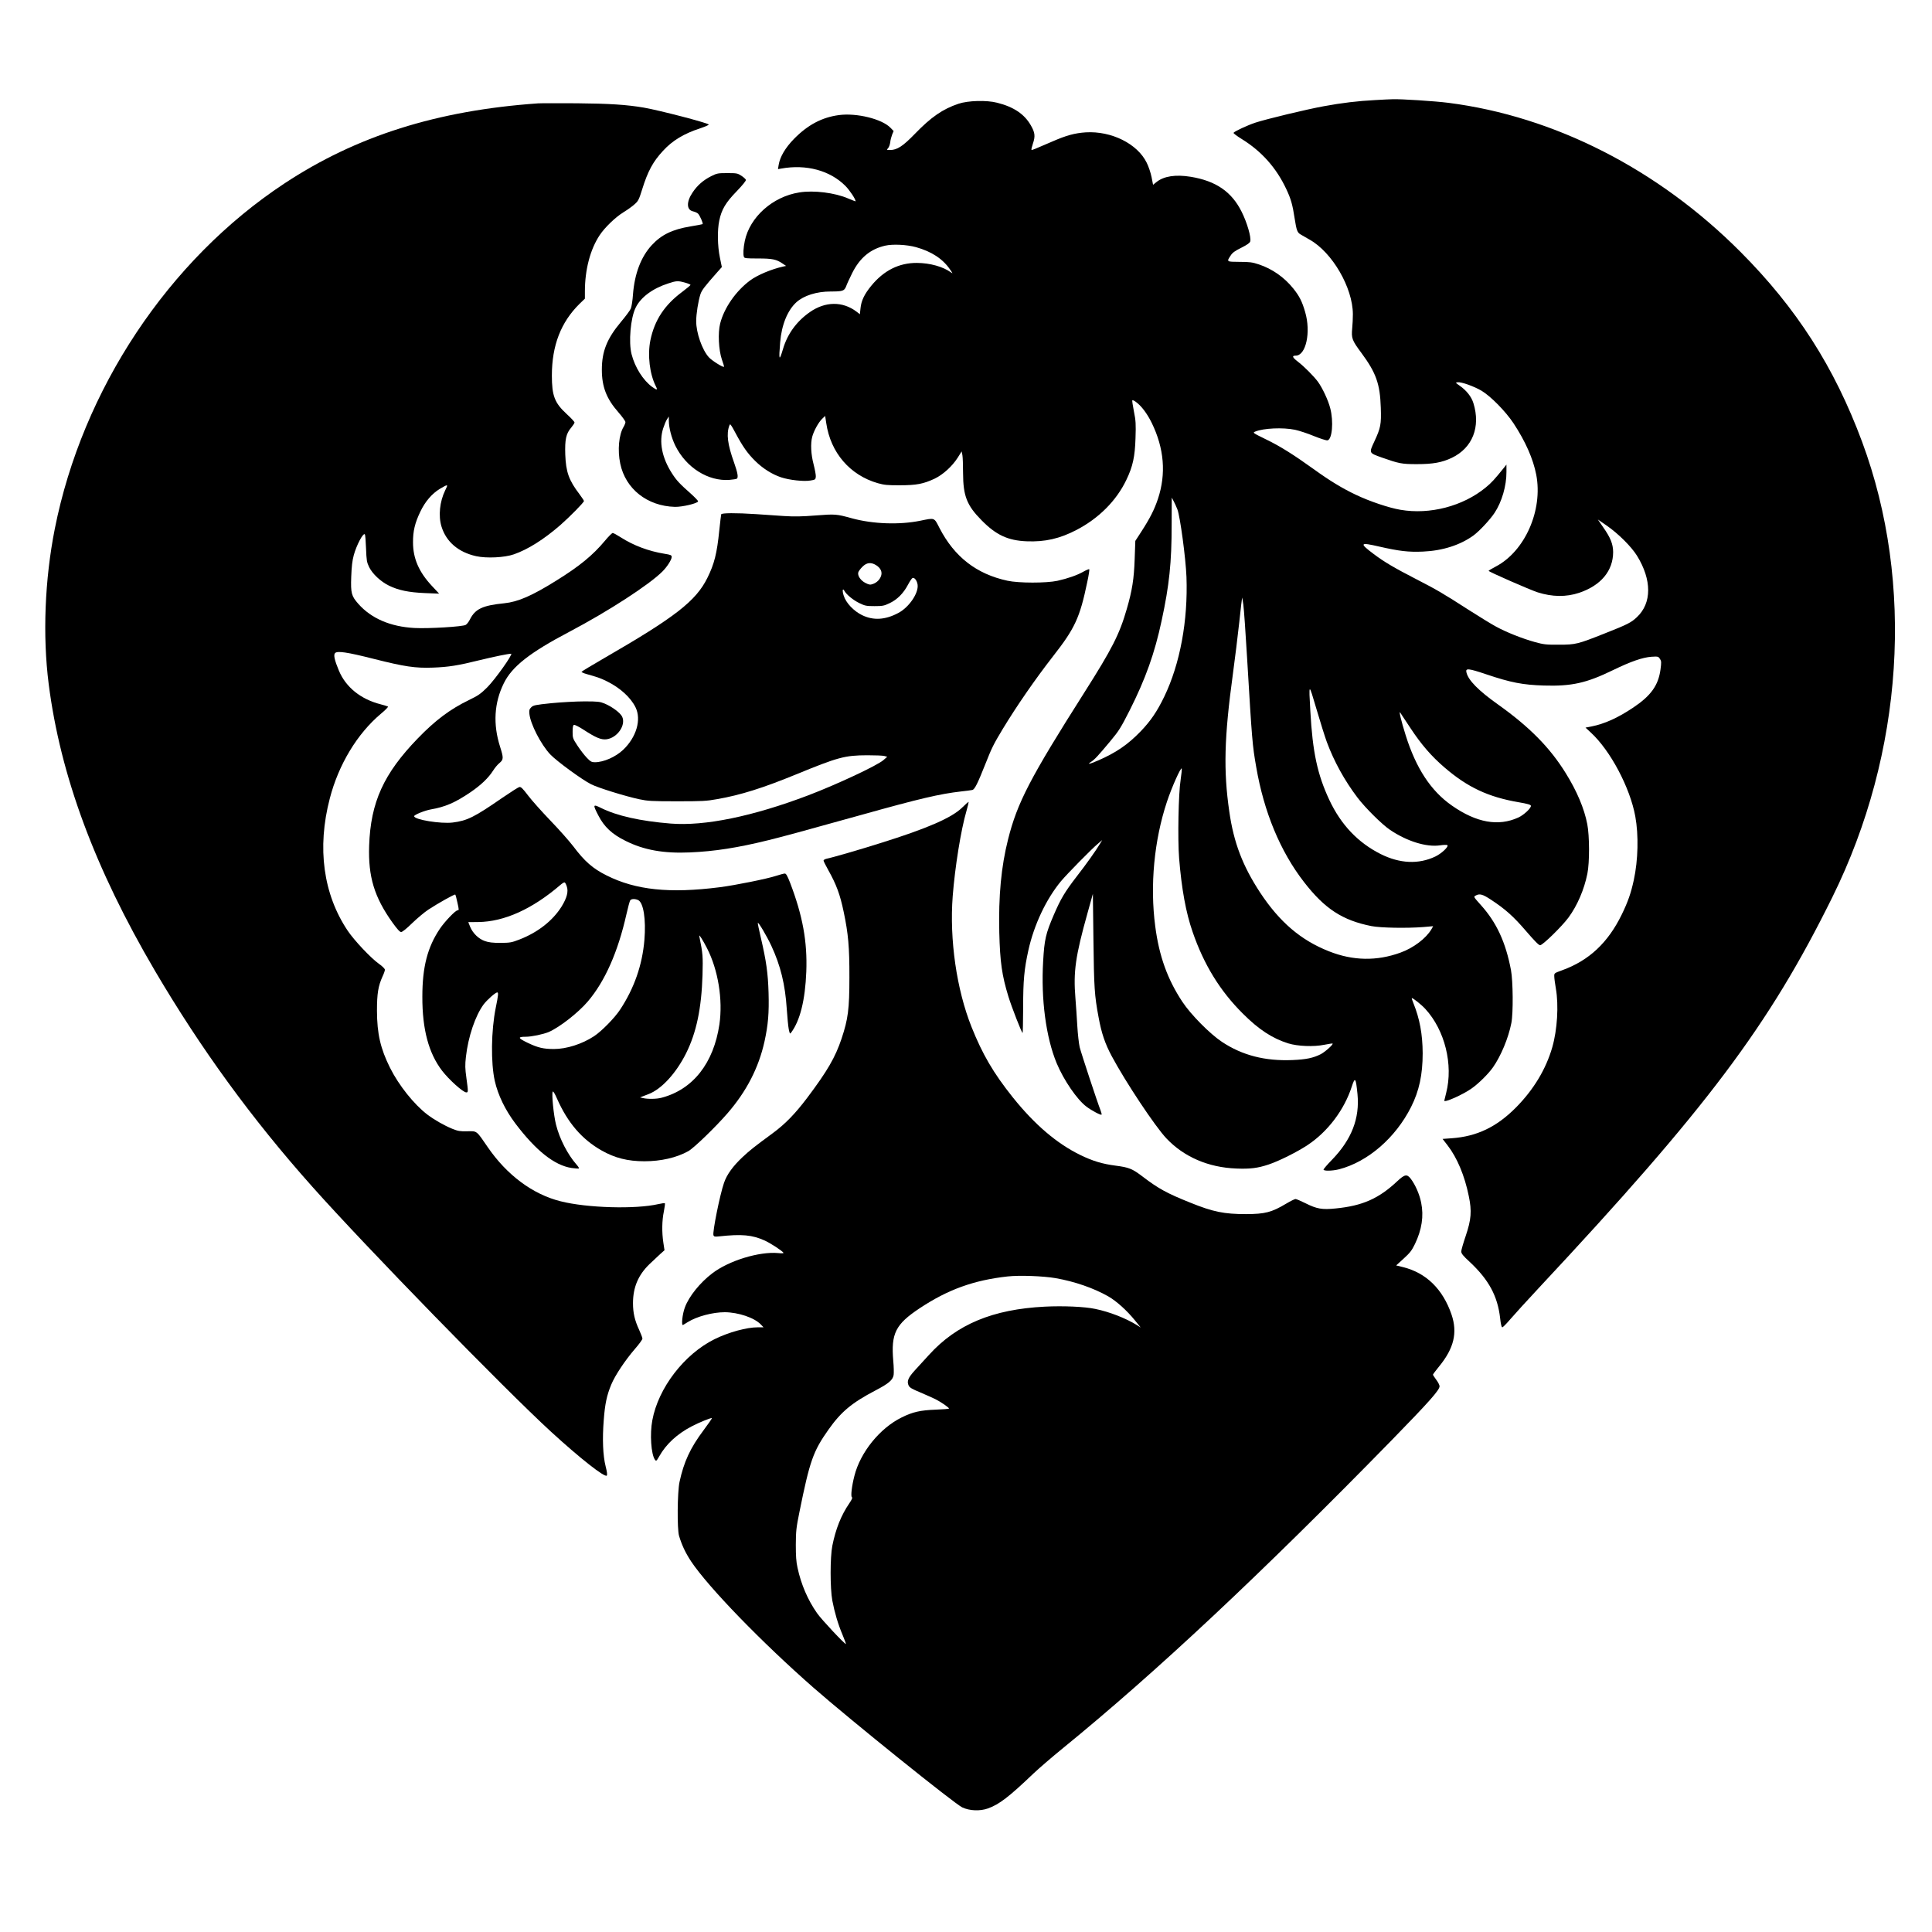
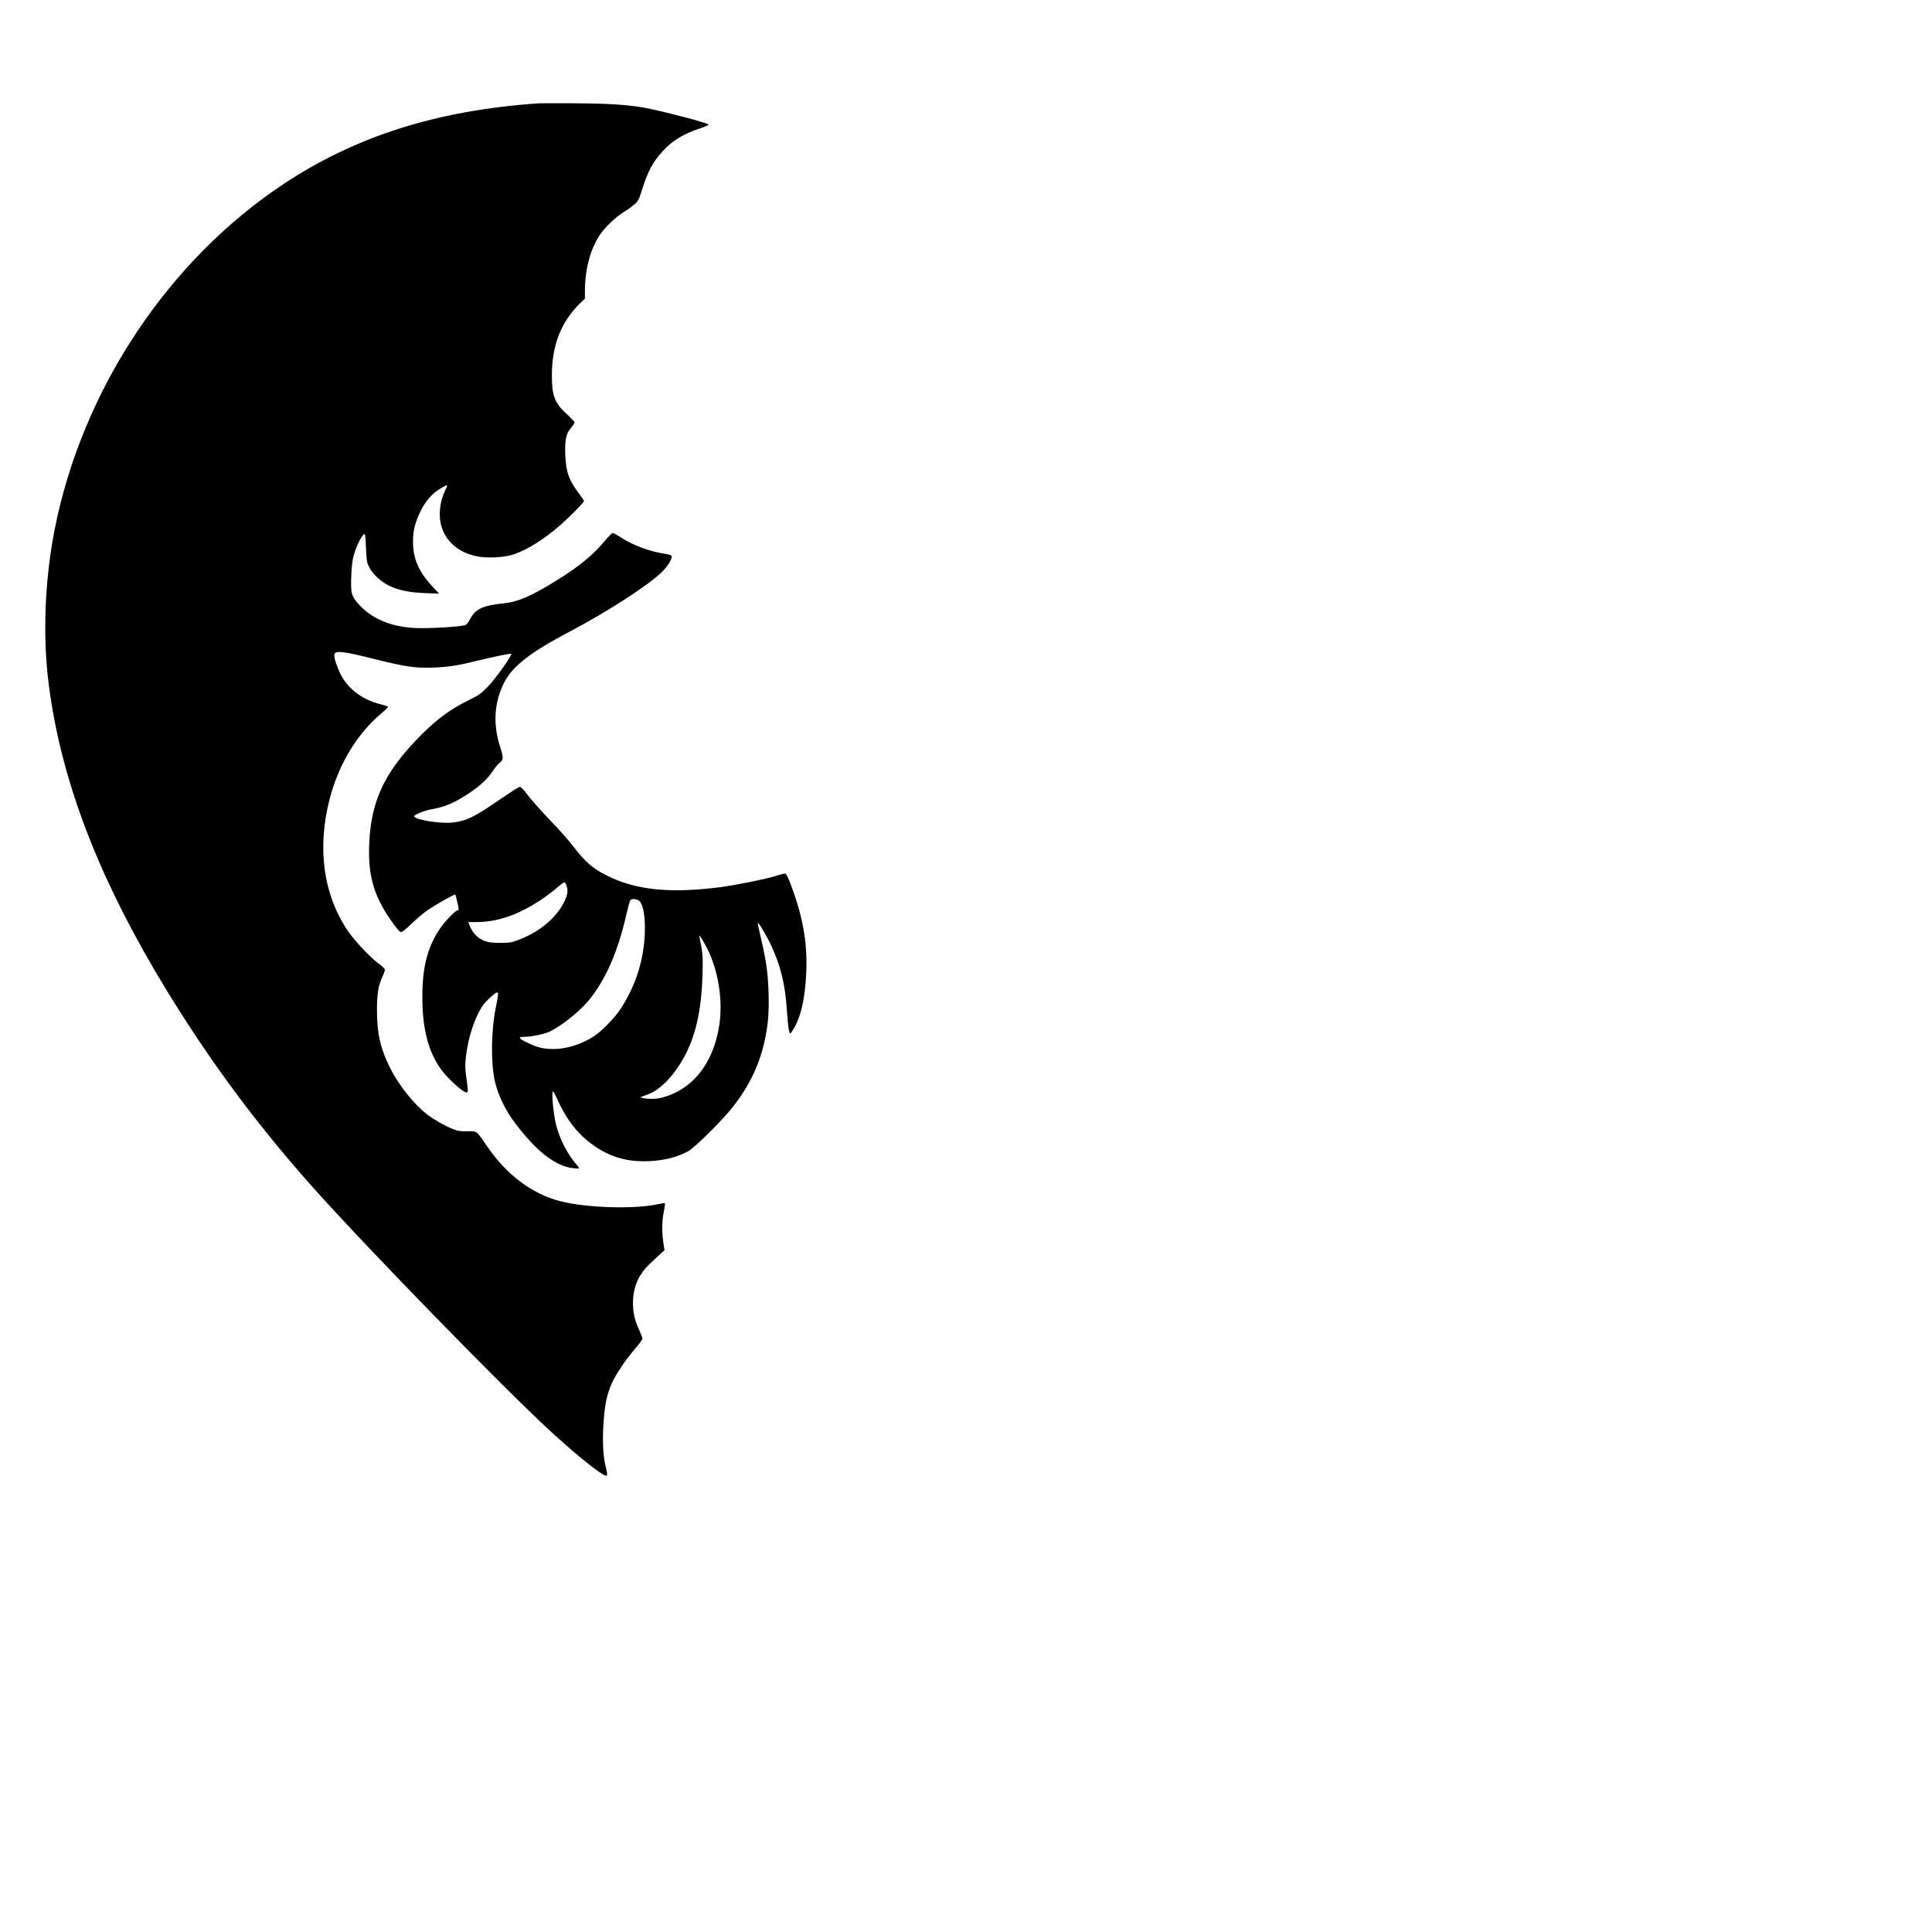
<svg xmlns="http://www.w3.org/2000/svg" version="1.0" width="100mm" height="100mm" viewBox="0 0 2048 2048" preserveAspectRatio="xMidYMid meet">
  <g transform="translate(0,2048) scale(0.1,-0.1)" fill="#000000" stroke="none">
-     <path d="M14575 19419 c-178 -9 -354 -30 -542 -65 -178 -32 -613 -137 -725 -174 -87 -29 -222 -92 -232 -108 -3 -5 37 -35 89 -67 210 -130 366 -306 471 -531 48 -102 66 -164 88 -311 20 -128 28 -149 66 -170 16 -10 58 -34 92 -53 241 -135 458 -510 459 -790 0 -44 -3 -111 -7 -149 -10 -107 -3 -127 98 -263 155 -210 197 -327 205 -579 6 -177 -1 -214 -68 -358 -58 -125 -60 -121 79 -171 182 -64 211 -70 370 -70 172 0 267 17 372 67 219 105 307 327 229 579 -21 69 -74 136 -148 187 -44 31 -45 32 -19 35 39 5 173 -43 253 -90 97 -58 254 -217 339 -345 127 -193 208 -376 241 -546 72 -376 -120 -810 -428 -972 -42 -22 -77 -43 -77 -46 0 -10 442 -203 520 -228 155 -49 302 -51 440 -5 231 78 360 233 360 433 -1 84 -28 152 -105 261 l-57 83 93 -64 c121 -83 262 -223 322 -320 158 -256 158 -502 -1 -651 -61 -58 -99 -77 -342 -173 -285 -113 -306 -119 -485 -119 -135 -1 -160 2 -255 28 -130 36 -298 102 -410 163 -47 25 -177 105 -290 177 -270 174 -340 215 -560 328 -231 119 -338 182 -448 265 -156 117 -148 127 59 79 211 -48 310 -60 464 -53 207 9 395 69 536 172 62 46 175 167 221 237 78 116 128 290 127 435 l0 78 -27 -34 c-99 -123 -132 -159 -193 -209 -241 -198 -592 -290 -904 -236 -120 20 -328 90 -472 159 -142 67 -277 149 -443 269 -217 156 -360 246 -509 318 -143 70 -144 71 -115 83 87 36 293 46 422 19 42 -9 132 -38 199 -66 67 -27 132 -48 144 -46 51 7 67 200 30 341 -22 86 -83 215 -131 281 -44 59 -146 162 -213 213 -58 45 -65 63 -22 63 109 0 163 249 100 463 -32 111 -61 168 -125 248 -96 120 -224 209 -365 256 -69 23 -98 27 -205 27 -140 1 -139 0 -94 68 18 29 46 49 113 82 63 32 90 51 94 67 12 44 -34 200 -91 314 -106 213 -273 327 -540 371 -160 26 -285 7 -363 -56 l-36 -29 -16 82 c-9 45 -32 114 -52 153 -99 201 -374 337 -645 321 -117 -8 -204 -31 -357 -98 -201 -87 -213 -92 -219 -87 -3 3 5 34 16 68 26 76 21 115 -22 190 -68 120 -182 197 -358 241 -112 29 -309 23 -410 -11 -167 -56 -291 -142 -462 -319 -127 -131 -188 -171 -262 -171 -38 0 -39 1 -22 19 10 11 20 39 23 63 2 24 12 60 20 81 l16 38 -34 35 c-90 93 -359 159 -546 134 -180 -24 -329 -103 -475 -251 -93 -95 -150 -191 -164 -278 l-7 -44 34 6 c266 48 517 -20 680 -183 45 -45 109 -141 109 -164 0 -2 -36 12 -79 30 -140 61 -366 89 -518 64 -282 -44 -525 -261 -578 -515 -15 -74 -19 -143 -9 -169 5 -14 28 -16 149 -16 153 0 195 -9 261 -54 l37 -25 -29 -6 c-126 -28 -275 -90 -354 -149 -150 -112 -274 -290 -316 -456 -25 -97 -16 -280 18 -380 15 -41 25 -77 23 -78 -9 -10 -130 66 -161 101 -71 78 -134 259 -134 382 0 78 22 215 45 286 15 44 42 79 178 233 l49 55 -21 102 c-25 121 -28 291 -6 392 24 116 68 190 184 309 66 69 101 113 98 122 -3 8 -25 28 -48 43 -40 26 -49 28 -149 28 -99 0 -110 -2 -170 -32 -84 -42 -148 -98 -198 -173 -68 -101 -65 -186 6 -201 18 -4 41 -14 51 -23 19 -18 57 -104 49 -112 -3 -2 -60 -13 -128 -24 -193 -32 -309 -88 -412 -200 -113 -123 -181 -301 -198 -521 -4 -64 -15 -131 -23 -150 -8 -19 -55 -83 -105 -142 -148 -177 -202 -312 -202 -506 0 -181 49 -308 175 -451 41 -47 74 -93 75 -104 0 -10 -9 -33 -19 -50 -51 -83 -66 -249 -36 -391 56 -268 286 -450 579 -458 79 -2 246 38 246 59 0 7 -35 43 -77 81 -119 105 -153 142 -199 214 -107 165 -140 335 -94 478 12 37 30 81 41 97 l19 29 0 -45 c1 -77 28 -181 69 -265 115 -232 348 -379 574 -362 37 3 72 9 77 12 19 12 10 63 -29 173 -68 190 -83 303 -49 392 8 22 13 16 64 -79 77 -144 126 -215 209 -297 81 -80 179 -142 275 -174 87 -29 240 -46 310 -34 52 8 55 11 58 40 2 16 -9 75 -23 130 -29 110 -34 221 -15 294 17 63 66 152 104 189 l33 32 12 -78 c46 -312 251 -550 546 -635 68 -19 103 -23 235 -22 176 0 248 14 368 70 89 43 185 130 244 222 l42 67 8 -40 c4 -22 7 -108 7 -190 1 -243 40 -342 196 -500 153 -156 279 -215 478 -223 195 -8 351 28 528 120 238 124 424 311 529 531 69 143 91 247 97 443 5 150 3 185 -17 283 -12 62 -20 115 -17 118 3 3 19 -4 36 -16 59 -42 121 -124 170 -224 132 -270 154 -540 66 -805 -39 -116 -84 -205 -179 -352 l-61 -94 -7 -196 c-7 -205 -26 -328 -83 -524 -78 -271 -156 -423 -451 -888 -575 -906 -710 -1166 -808 -1556 -73 -290 -102 -600 -93 -987 8 -315 28 -455 97 -680 33 -108 141 -385 150 -385 3 0 5 123 6 273 0 284 11 402 55 602 60 272 190 546 347 735 63 75 325 342 387 393 l49 42 -24 -40 c-42 -71 -146 -217 -247 -347 -125 -162 -169 -236 -243 -408 -85 -198 -99 -260 -112 -489 -24 -404 30 -808 143 -1081 75 -180 216 -386 316 -461 54 -41 152 -93 160 -85 3 3 -2 24 -11 47 -33 83 -205 605 -221 669 -8 36 -20 137 -25 225 -5 88 -14 221 -20 295 -23 279 0 443 128 900 l57 205 6 -490 c6 -505 11 -587 55 -821 30 -165 68 -277 138 -408 147 -275 460 -746 580 -873 186 -197 445 -309 742 -320 146 -6 227 4 343 43 109 36 302 133 411 205 215 142 390 374 470 622 34 105 43 93 60 -81 25 -257 -62 -481 -270 -696 -50 -51 -90 -98 -90 -104 0 -17 94 -15 165 3 305 79 599 334 763 660 86 171 123 343 123 570 -1 201 -31 365 -99 533 -12 28 -19 52 -16 52 14 0 104 -72 143 -115 207 -225 298 -590 221 -891 -11 -43 -20 -79 -20 -82 0 -24 204 67 293 132 72 51 173 151 222 220 84 119 165 311 196 471 21 105 18 444 -4 562 -56 295 -153 505 -320 690 -77 86 -78 87 -55 99 42 24 73 16 164 -44 152 -100 238 -177 371 -332 89 -103 134 -150 149 -150 27 0 231 199 301 294 93 126 166 296 200 465 24 118 23 401 -1 524 -32 166 -110 351 -229 542 -167 270 -385 491 -720 729 -203 144 -313 255 -332 338 -12 47 20 44 213 -21 258 -87 385 -111 607 -118 296 -9 452 26 735 164 190 92 312 134 406 141 69 4 73 4 90 -23 16 -24 16 -35 6 -112 -23 -169 -101 -278 -291 -405 -163 -109 -302 -171 -441 -199 l-63 -12 55 -51 c209 -191 418 -587 473 -891 36 -198 30 -462 -16 -674 -30 -139 -63 -233 -128 -366 -146 -299 -347 -487 -631 -590 -85 -31 -85 -31 -84 -65 0 -19 8 -78 17 -130 31 -178 15 -436 -38 -621 -67 -233 -198 -450 -385 -639 -205 -207 -415 -307 -681 -326 l-97 -7 52 -67 c102 -132 182 -322 226 -540 33 -158 26 -248 -33 -422 -26 -76 -47 -150 -47 -164 0 -22 19 -46 90 -111 202 -189 295 -361 322 -595 7 -65 15 -98 23 -98 7 0 46 40 87 88 41 48 176 196 299 328 1785 1910 2440 2781 3113 4144 756 1530 873 3324 315 4827 -294 792 -695 1417 -1289 2013 -873 876 -1971 1436 -3096 1580 -140 18 -507 42 -594 38 -19 0 -102 -4 -185 -9z m-4865 -1559 c165 -46 284 -124 361 -237 30 -43 31 -46 9 -30 -85 61 -222 99 -360 100 -190 1 -351 -80 -484 -242 -73 -89 -106 -158 -114 -237 l-7 -65 -35 27 c-148 112 -332 110 -496 -5 -140 -98 -237 -231 -284 -391 -40 -135 -46 -122 -30 71 15 185 78 339 172 425 79 71 214 114 364 114 127 0 144 6 163 54 8 23 37 86 64 140 81 163 193 256 351 292 80 18 228 11 326 -16z m-2448 -376 c32 -9 58 -20 58 -24 0 -4 -39 -37 -87 -73 -189 -140 -295 -301 -339 -516 -31 -156 -7 -356 57 -483 23 -45 15 -47 -37 -10 -97 71 -183 207 -219 347 -33 128 -11 384 43 493 53 110 179 204 347 258 85 28 102 29 177 8z m5219 -2404 c29 -77 88 -514 96 -715 17 -465 -68 -923 -236 -1271 -76 -157 -144 -257 -250 -367 -135 -140 -262 -227 -452 -309 -93 -40 -121 -45 -72 -13 37 24 74 64 200 215 95 114 113 143 208 330 169 336 265 605 339 952 81 375 106 614 106 1017 l1 286 19 -35 c11 -19 29 -60 41 -90z m699 -1011 c6 -41 24 -297 40 -569 52 -873 56 -920 96 -1149 82 -478 255 -896 507 -1221 219 -283 407 -406 715 -467 98 -19 372 -24 551 -10 l103 9 -18 -32 c-57 -97 -191 -199 -328 -248 -252 -92 -505 -87 -759 14 -297 117 -523 310 -729 622 -185 282 -280 529 -327 859 -63 435 -54 784 38 1458 22 160 52 408 68 552 15 144 29 260 30 259 1 -1 7 -36 13 -77z m885 -1455 c76 -205 189 -410 325 -589 81 -107 260 -285 345 -342 179 -121 385 -185 530 -164 38 6 74 6 78 2 16 -16 -64 -90 -127 -120 -178 -85 -377 -76 -581 26 -240 121 -420 310 -544 574 -126 270 -177 505 -201 943 -17 302 -18 302 65 20 41 -139 90 -296 110 -350z m887 147 c114 -173 222 -298 361 -417 244 -210 464 -313 785 -368 94 -16 128 -26 130 -37 5 -24 -74 -98 -133 -125 -212 -97 -445 -55 -705 127 -222 155 -379 394 -489 744 -47 149 -76 270 -58 241 7 -10 55 -85 109 -165z m-2437 -548 c-23 -144 -32 -627 -16 -830 26 -323 72 -578 143 -781 119 -347 292 -628 533 -867 169 -169 312 -262 480 -315 99 -31 272 -38 383 -15 46 9 85 15 88 13 9 -10 -81 -90 -126 -113 -79 -40 -155 -56 -300 -62 -290 -12 -532 50 -747 193 -127 84 -330 289 -419 424 -158 238 -247 485 -288 801 -57 432 -12 911 124 1320 50 152 149 373 157 352 2 -7 -3 -61 -12 -120z" />
    <path d="M5700 19384 c-1067 -75 -1924 -346 -2687 -850 -1228 -811 -2139 -2182 -2432 -3659 -107 -539 -130 -1135 -65 -1645 124 -971 488 -1953 1126 -3040 488 -829 1027 -1570 1668 -2289 568 -638 2030 -2138 2530 -2597 310 -284 570 -488 592 -466 7 7 3 39 -12 98 -29 115 -36 289 -20 491 13 171 32 262 80 377 40 96 145 254 249 375 45 51 81 101 81 111 0 9 -15 50 -34 91 -48 103 -66 182 -66 284 0 168 55 298 173 413 40 38 92 87 116 109 l45 40 -12 79 c-17 111 -15 235 5 331 9 45 14 85 11 88 -3 3 -34 -1 -69 -9 -242 -56 -759 -41 -1037 30 -296 74 -570 279 -772 574 -122 178 -111 170 -217 168 -76 -2 -98 2 -158 26 -86 35 -192 96 -265 151 -142 109 -302 309 -395 495 -102 204 -138 361 -139 605 0 184 13 262 59 364 14 29 25 61 25 71 0 11 -26 37 -63 63 -87 62 -260 246 -330 349 -261 388 -328 880 -191 1404 93 359 290 686 542 898 46 38 79 72 75 76 -5 3 -39 14 -78 24 -212 54 -370 182 -443 358 -45 108 -58 164 -41 184 22 27 129 11 409 -60 329 -83 441 -100 630 -93 164 6 266 22 495 79 148 36 302 68 333 68 24 0 -169 -272 -252 -355 -70 -70 -96 -88 -197 -137 -198 -96 -354 -213 -539 -404 -364 -376 -501 -678 -517 -1139 -11 -329 55 -545 246 -813 52 -72 79 -102 93 -102 13 0 59 37 117 94 53 51 130 116 171 143 102 67 280 167 286 160 3 -3 14 -42 23 -86 17 -75 17 -81 1 -81 -22 0 -135 -118 -187 -195 -132 -196 -186 -407 -186 -720 -1 -347 67 -599 209 -785 73 -95 223 -230 257 -230 21 0 21 6 1 153 -14 101 -15 136 -5 225 24 212 99 434 187 554 36 48 126 128 145 128 14 0 11 -31 -16 -163 -49 -244 -53 -583 -10 -776 34 -150 111 -308 217 -449 219 -290 415 -445 596 -473 41 -6 76 -8 79 -5 3 3 -8 21 -25 40 -95 108 -180 273 -218 424 -25 99 -48 326 -35 350 5 8 22 -20 46 -75 113 -255 263 -430 471 -548 140 -80 278 -115 455 -115 175 0 341 38 465 107 58 32 289 255 416 402 202 233 330 482 392 761 39 179 49 302 43 515 -6 208 -24 337 -82 585 -20 84 -34 154 -32 157 8 8 95 -139 143 -242 98 -211 147 -409 164 -672 6 -87 15 -183 21 -213 11 -51 12 -53 26 -35 94 127 148 342 160 645 12 317 -38 593 -172 943 -29 74 -42 97 -56 97 -10 0 -51 -11 -91 -24 -92 -31 -434 -100 -598 -121 -533 -68 -891 -30 -1200 125 -148 74 -233 149 -355 311 -44 57 -152 179 -242 272 -89 93 -195 211 -235 264 -57 75 -76 94 -93 90 -11 -2 -92 -54 -180 -114 -296 -205 -373 -243 -525 -262 -127 -16 -410 30 -410 67 0 15 114 61 178 72 151 26 257 72 418 181 113 77 191 152 241 230 18 29 48 65 68 81 43 36 44 53 6 172 -76 238 -63 465 39 672 87 178 274 325 694 546 414 218 847 499 988 640 50 50 98 125 98 154 0 19 -9 23 -77 34 -167 27 -329 88 -463 174 -39 25 -77 46 -85 46 -8 0 -46 -38 -84 -84 -127 -152 -268 -268 -513 -420 -259 -162 -407 -226 -553 -241 -230 -23 -308 -60 -364 -172 -12 -24 -31 -49 -44 -57 -30 -19 -392 -41 -545 -33 -254 14 -456 101 -593 255 -74 84 -82 113 -76 286 4 110 11 172 27 231 29 106 99 239 117 221 5 -4 10 -71 13 -149 5 -129 8 -147 33 -199 35 -71 122 -153 208 -195 101 -50 212 -73 384 -80 l150 -6 -75 80 c-139 148 -202 293 -202 463 -1 119 20 207 78 327 50 106 124 191 205 240 90 53 92 53 58 -15 -58 -118 -74 -271 -39 -384 50 -162 179 -272 368 -314 110 -24 301 -15 400 20 149 52 317 158 492 310 100 88 250 240 250 255 0 5 -22 38 -48 73 -112 147 -143 234 -150 419 -5 161 8 222 63 286 19 23 35 47 35 55 0 7 -37 47 -83 89 -128 118 -157 193 -157 408 0 319 96 566 294 761 l56 54 0 76 c0 230 56 445 156 596 55 83 167 191 253 244 41 25 93 62 117 84 39 34 47 49 80 155 61 197 116 298 223 413 99 108 220 181 394 238 54 18 94 36 90 40 -21 20 -530 152 -688 179 -181 31 -365 43 -710 46 -198 1 -385 1 -415 -1z m308 -8300 c19 -55 2 -121 -55 -214 -94 -150 -252 -274 -446 -349 -85 -33 -100 -35 -202 -36 -82 0 -124 5 -164 19 -67 23 -128 82 -157 151 l-20 50 105 1 c277 3 574 138 871 393 19 17 40 29 45 27 6 -1 16 -20 23 -42z m756 -145 c57 -26 85 -204 67 -422 -22 -266 -108 -513 -258 -740 -57 -87 -196 -229 -277 -282 -127 -83 -291 -135 -424 -135 -112 0 -171 14 -281 67 -102 49 -106 63 -18 63 62 0 185 26 243 50 114 49 314 205 415 324 182 214 319 524 409 923 17 75 35 142 41 150 14 16 50 17 83 2z m730 -509 c119 -231 170 -548 132 -809 -61 -410 -279 -689 -611 -777 -53 -15 -150 -16 -200 -4 l-30 7 30 12 c17 6 44 17 60 23 138 53 292 221 398 433 110 221 163 477 174 830 5 199 4 222 -33 405 -4 20 0 17 21 -15 14 -22 41 -69 59 -105z" />
-     <path d="M7645 15028 c-2 -7 -11 -83 -20 -168 -25 -248 -53 -358 -127 -507 -121 -244 -341 -415 -1091 -848 -130 -75 -239 -141 -242 -146 -3 -4 20 -15 52 -24 112 -31 159 -48 218 -78 138 -68 251 -171 302 -275 64 -130 9 -317 -131 -450 -80 -76 -207 -132 -300 -132 -34 0 -46 6 -86 48 -25 26 -70 84 -98 127 -50 76 -52 82 -52 147 0 50 4 70 14 74 8 3 54 -20 103 -52 129 -84 185 -107 240 -101 115 13 211 150 168 240 -19 40 -105 105 -186 139 -49 20 -70 23 -214 23 -88 0 -245 -9 -350 -19 -173 -18 -192 -22 -214 -44 -20 -20 -23 -31 -19 -70 11 -107 121 -322 220 -428 68 -72 337 -269 435 -318 76 -38 356 -125 508 -158 90 -19 131 -22 400 -22 269 0 313 2 428 23 247 43 484 118 826 258 458 188 525 206 766 207 83 0 164 -3 180 -8 l30 -8 -40 -35 c-66 -58 -491 -257 -795 -373 -590 -224 -1100 -329 -1461 -300 -321 26 -572 82 -741 167 -83 41 -85 34 -26 -80 63 -123 146 -200 290 -271 194 -97 403 -134 680 -122 263 11 510 50 834 130 177 44 298 77 989 269 614 172 831 222 1050 247 55 6 110 13 122 16 25 5 56 67 140 279 67 170 85 205 181 365 151 249 343 527 536 775 230 294 283 407 361 783 16 72 25 135 22 138 -3 3 -31 -8 -61 -25 -66 -38 -166 -73 -278 -98 -118 -25 -409 -25 -528 1 -329 71 -563 253 -721 559 -58 113 -47 109 -204 77 -221 -45 -502 -35 -725 26 -163 45 -175 46 -383 30 -147 -12 -228 -13 -338 -6 -79 5 -211 14 -294 20 -214 14 -365 13 -370 -2z m1642 -539 c48 -30 67 -71 53 -113 -13 -40 -45 -72 -88 -87 -28 -10 -39 -8 -79 12 -50 26 -84 76 -75 111 3 12 22 38 44 60 45 45 90 51 145 17z m440 -207 c12 -89 -91 -240 -205 -300 -139 -74 -265 -81 -385 -22 -89 44 -169 129 -193 205 -18 55 -12 87 8 50 21 -38 92 -96 157 -128 60 -29 74 -32 161 -32 85 0 102 3 160 31 81 38 147 105 194 194 20 38 42 70 49 73 21 8 48 -28 54 -71z" />
-     <path d="M10202 11922 c-110 -110 -372 -224 -872 -380 -228 -72 -498 -150 -572 -166 -16 -4 -28 -12 -28 -19 0 -6 23 -52 51 -102 85 -152 124 -256 163 -444 48 -228 61 -372 60 -691 0 -339 -14 -442 -83 -650 -67 -199 -149 -341 -364 -627 -127 -168 -230 -275 -364 -374 -205 -151 -240 -179 -321 -254 -102 -96 -167 -185 -197 -273 -44 -126 -124 -525 -112 -556 6 -15 15 -17 60 -12 240 26 350 16 483 -44 62 -28 186 -109 199 -130 4 -6 -18 -7 -57 -3 -200 18 -522 -80 -698 -215 -129 -98 -247 -244 -290 -361 -27 -71 -40 -198 -19 -186 8 5 30 18 49 30 98 61 265 105 393 105 143 -1 313 -58 381 -129 l30 -31 -61 0 c-120 0 -308 -52 -459 -126 -321 -159 -596 -517 -659 -859 -28 -146 -13 -363 28 -419 13 -17 16 -14 45 36 72 129 190 238 344 318 80 42 208 94 214 87 3 -2 -37 -60 -88 -128 -141 -188 -209 -335 -255 -549 -23 -108 -26 -498 -5 -570 30 -100 68 -180 127 -270 184 -276 750 -860 1305 -1346 395 -345 1486 -1223 1570 -1263 79 -37 189 -41 273 -11 120 43 222 122 482 370 55 52 196 174 314 270 988 805 2098 1846 3485 3265 397 407 506 530 506 570 0 13 -16 44 -35 69 -19 26 -35 50 -35 54 0 4 29 43 65 87 158 193 197 358 132 550 -92 269 -268 442 -514 503 l-73 18 80 73 c67 61 86 86 119 154 73 152 95 296 66 438 -17 88 -62 190 -109 252 -41 54 -65 50 -144 -24 -197 -185 -369 -261 -653 -289 -145 -15 -200 -5 -322 56 -48 24 -95 44 -104 44 -9 0 -53 -22 -97 -48 -157 -94 -226 -111 -426 -112 -236 0 -352 24 -594 122 -247 99 -337 149 -500 273 -114 87 -147 100 -292 119 -139 18 -241 49 -369 111 -250 121 -487 323 -720 614 -205 257 -320 454 -436 744 -159 398 -235 926 -200 1387 24 308 87 703 146 904 14 49 24 92 23 95 -2 3 -31 -22 -66 -57z m988 -4991 c201 -35 403 -105 558 -193 87 -50 197 -149 283 -255 l61 -75 -43 27 c-116 72 -291 140 -439 170 -111 24 -342 34 -535 24 -551 -28 -933 -187 -1227 -511 -46 -50 -113 -124 -150 -164 -72 -79 -87 -117 -66 -161 10 -22 36 -37 123 -73 61 -26 135 -59 165 -74 57 -29 139 -86 140 -97 0 -4 -64 -9 -142 -12 -161 -6 -243 -24 -361 -83 -231 -114 -437 -369 -500 -619 -28 -108 -40 -217 -27 -225 9 -5 1 -25 -27 -66 -87 -127 -144 -271 -180 -450 -24 -123 -24 -450 0 -581 24 -125 60 -249 108 -362 21 -52 38 -96 36 -98 -8 -8 -259 259 -306 327 -98 140 -169 304 -207 482 -14 61 -18 125 -18 243 1 144 4 178 38 345 110 545 146 646 308 875 134 190 247 284 497 415 142 74 185 111 194 165 3 20 2 87 -4 149 -25 291 24 388 280 558 299 198 572 297 931 337 125 14 376 5 510 -18z" />
  </g>
</svg>